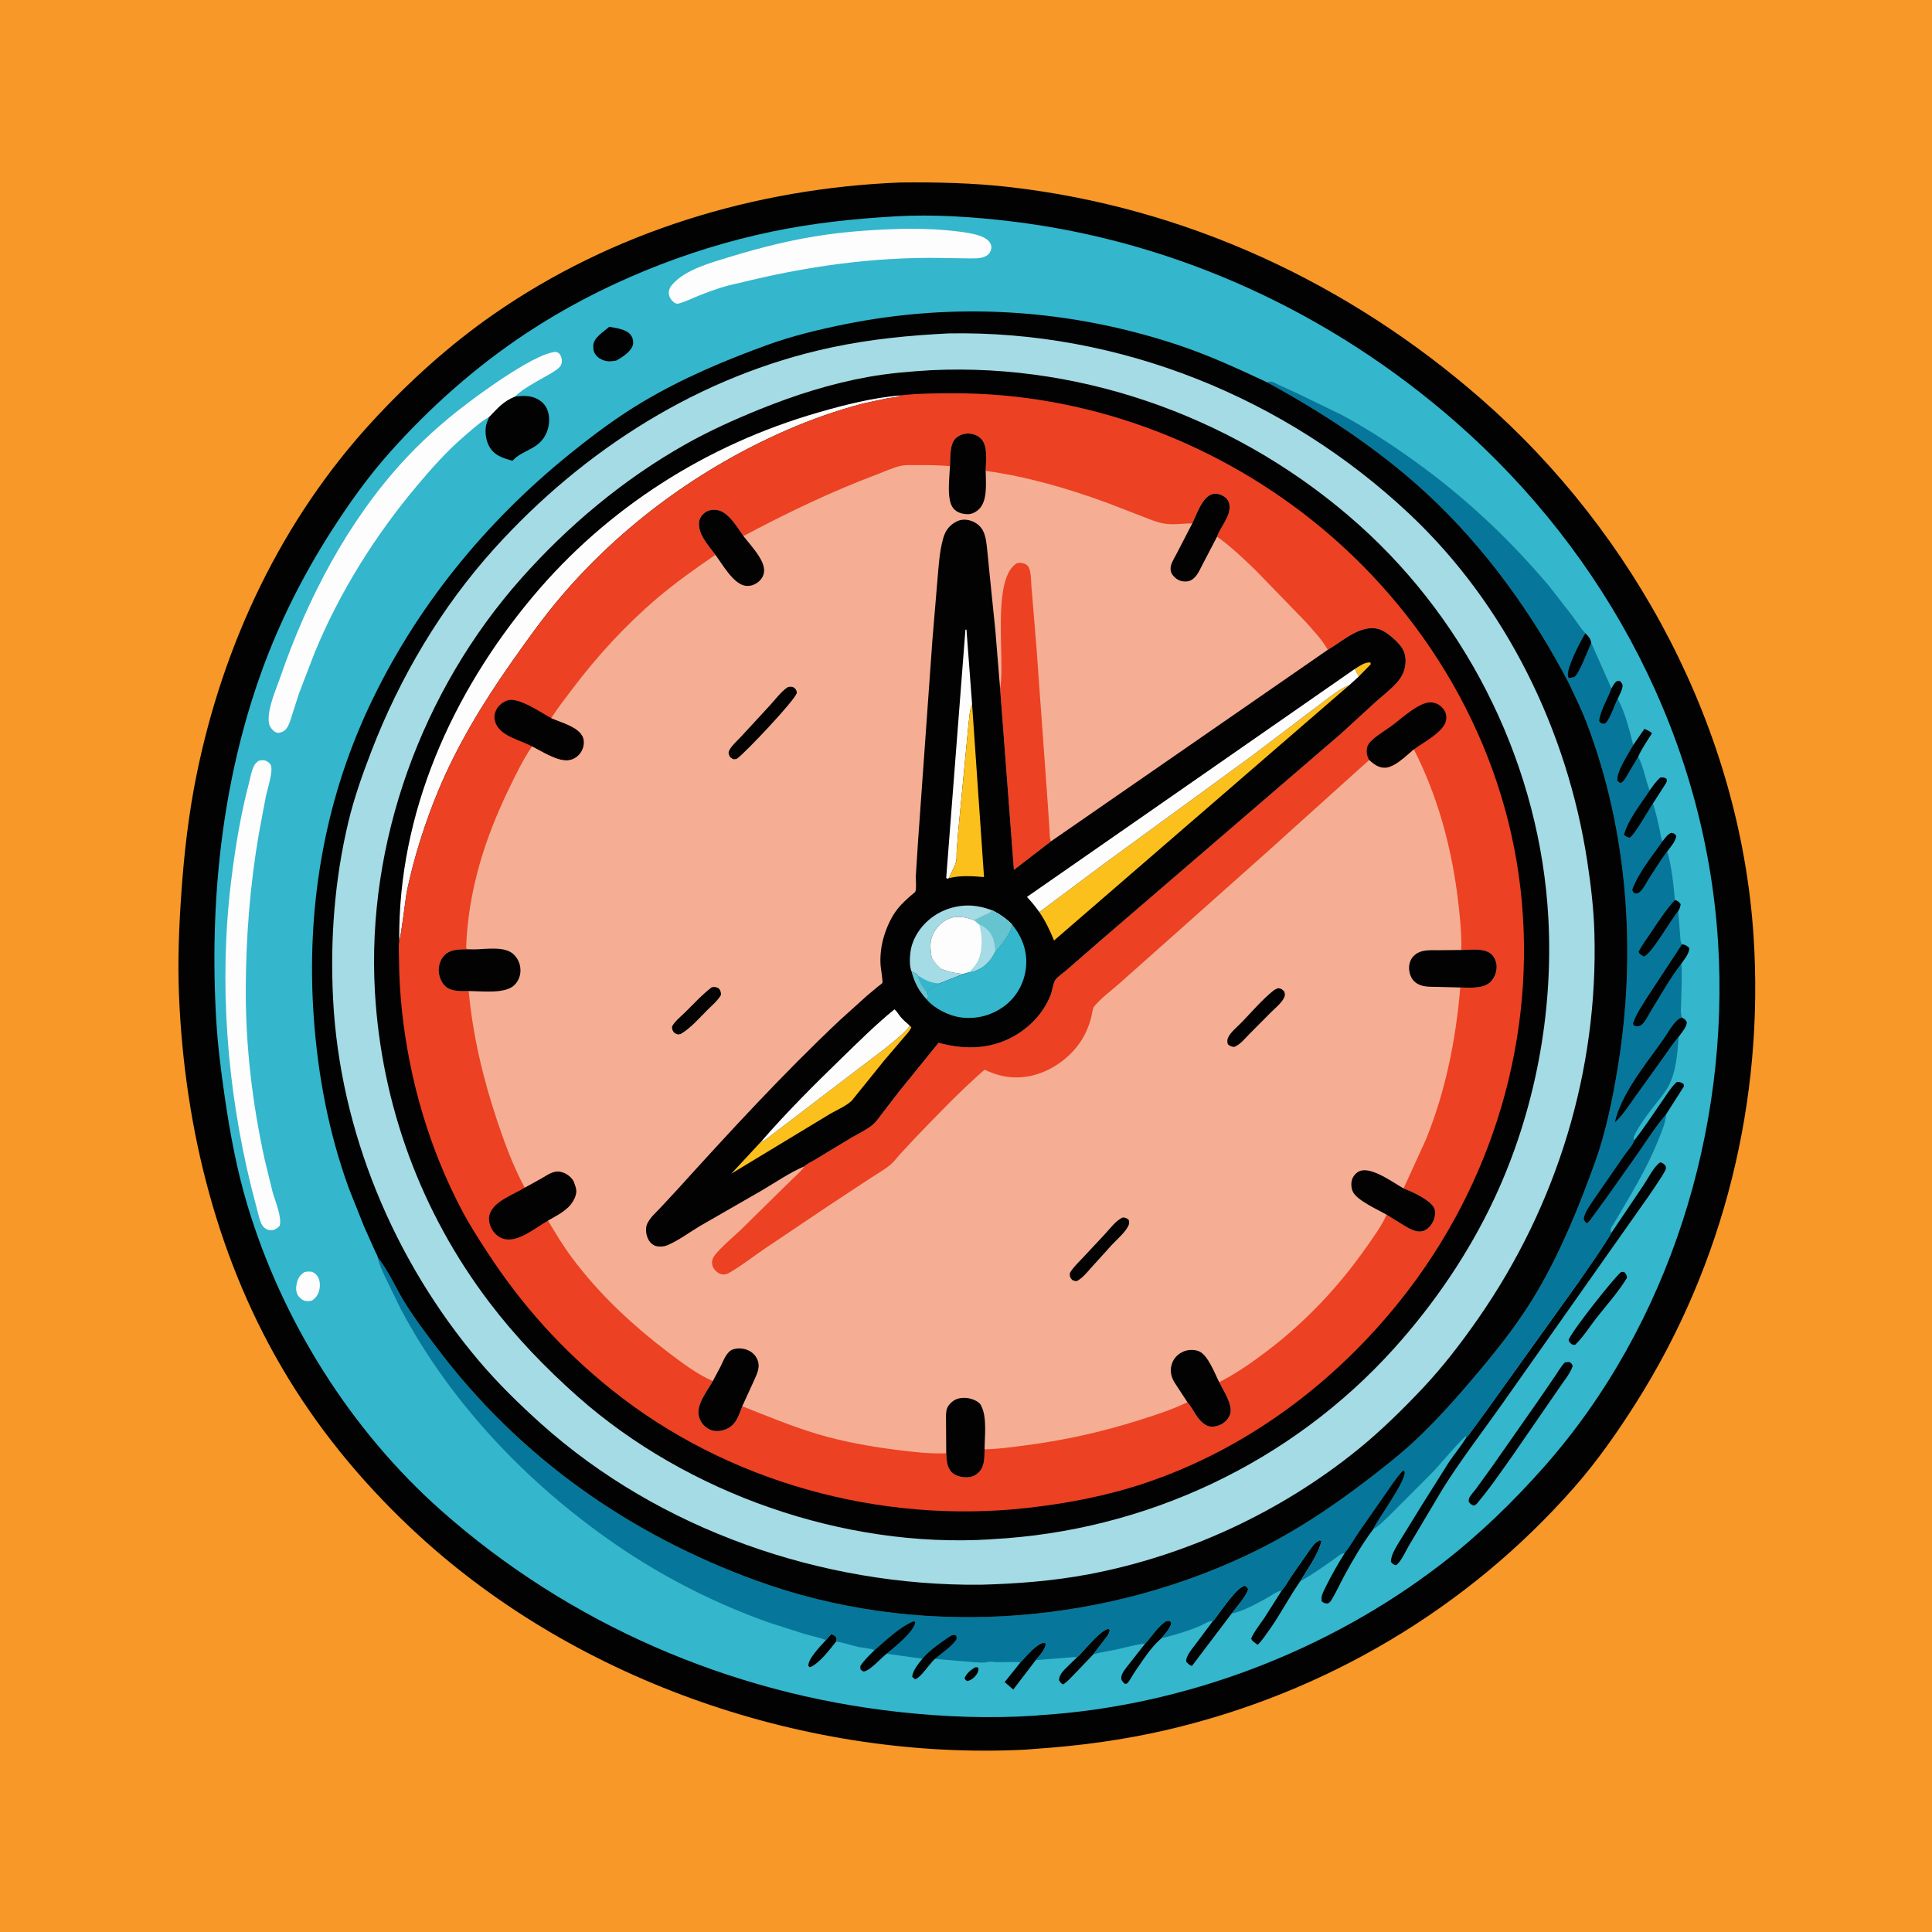
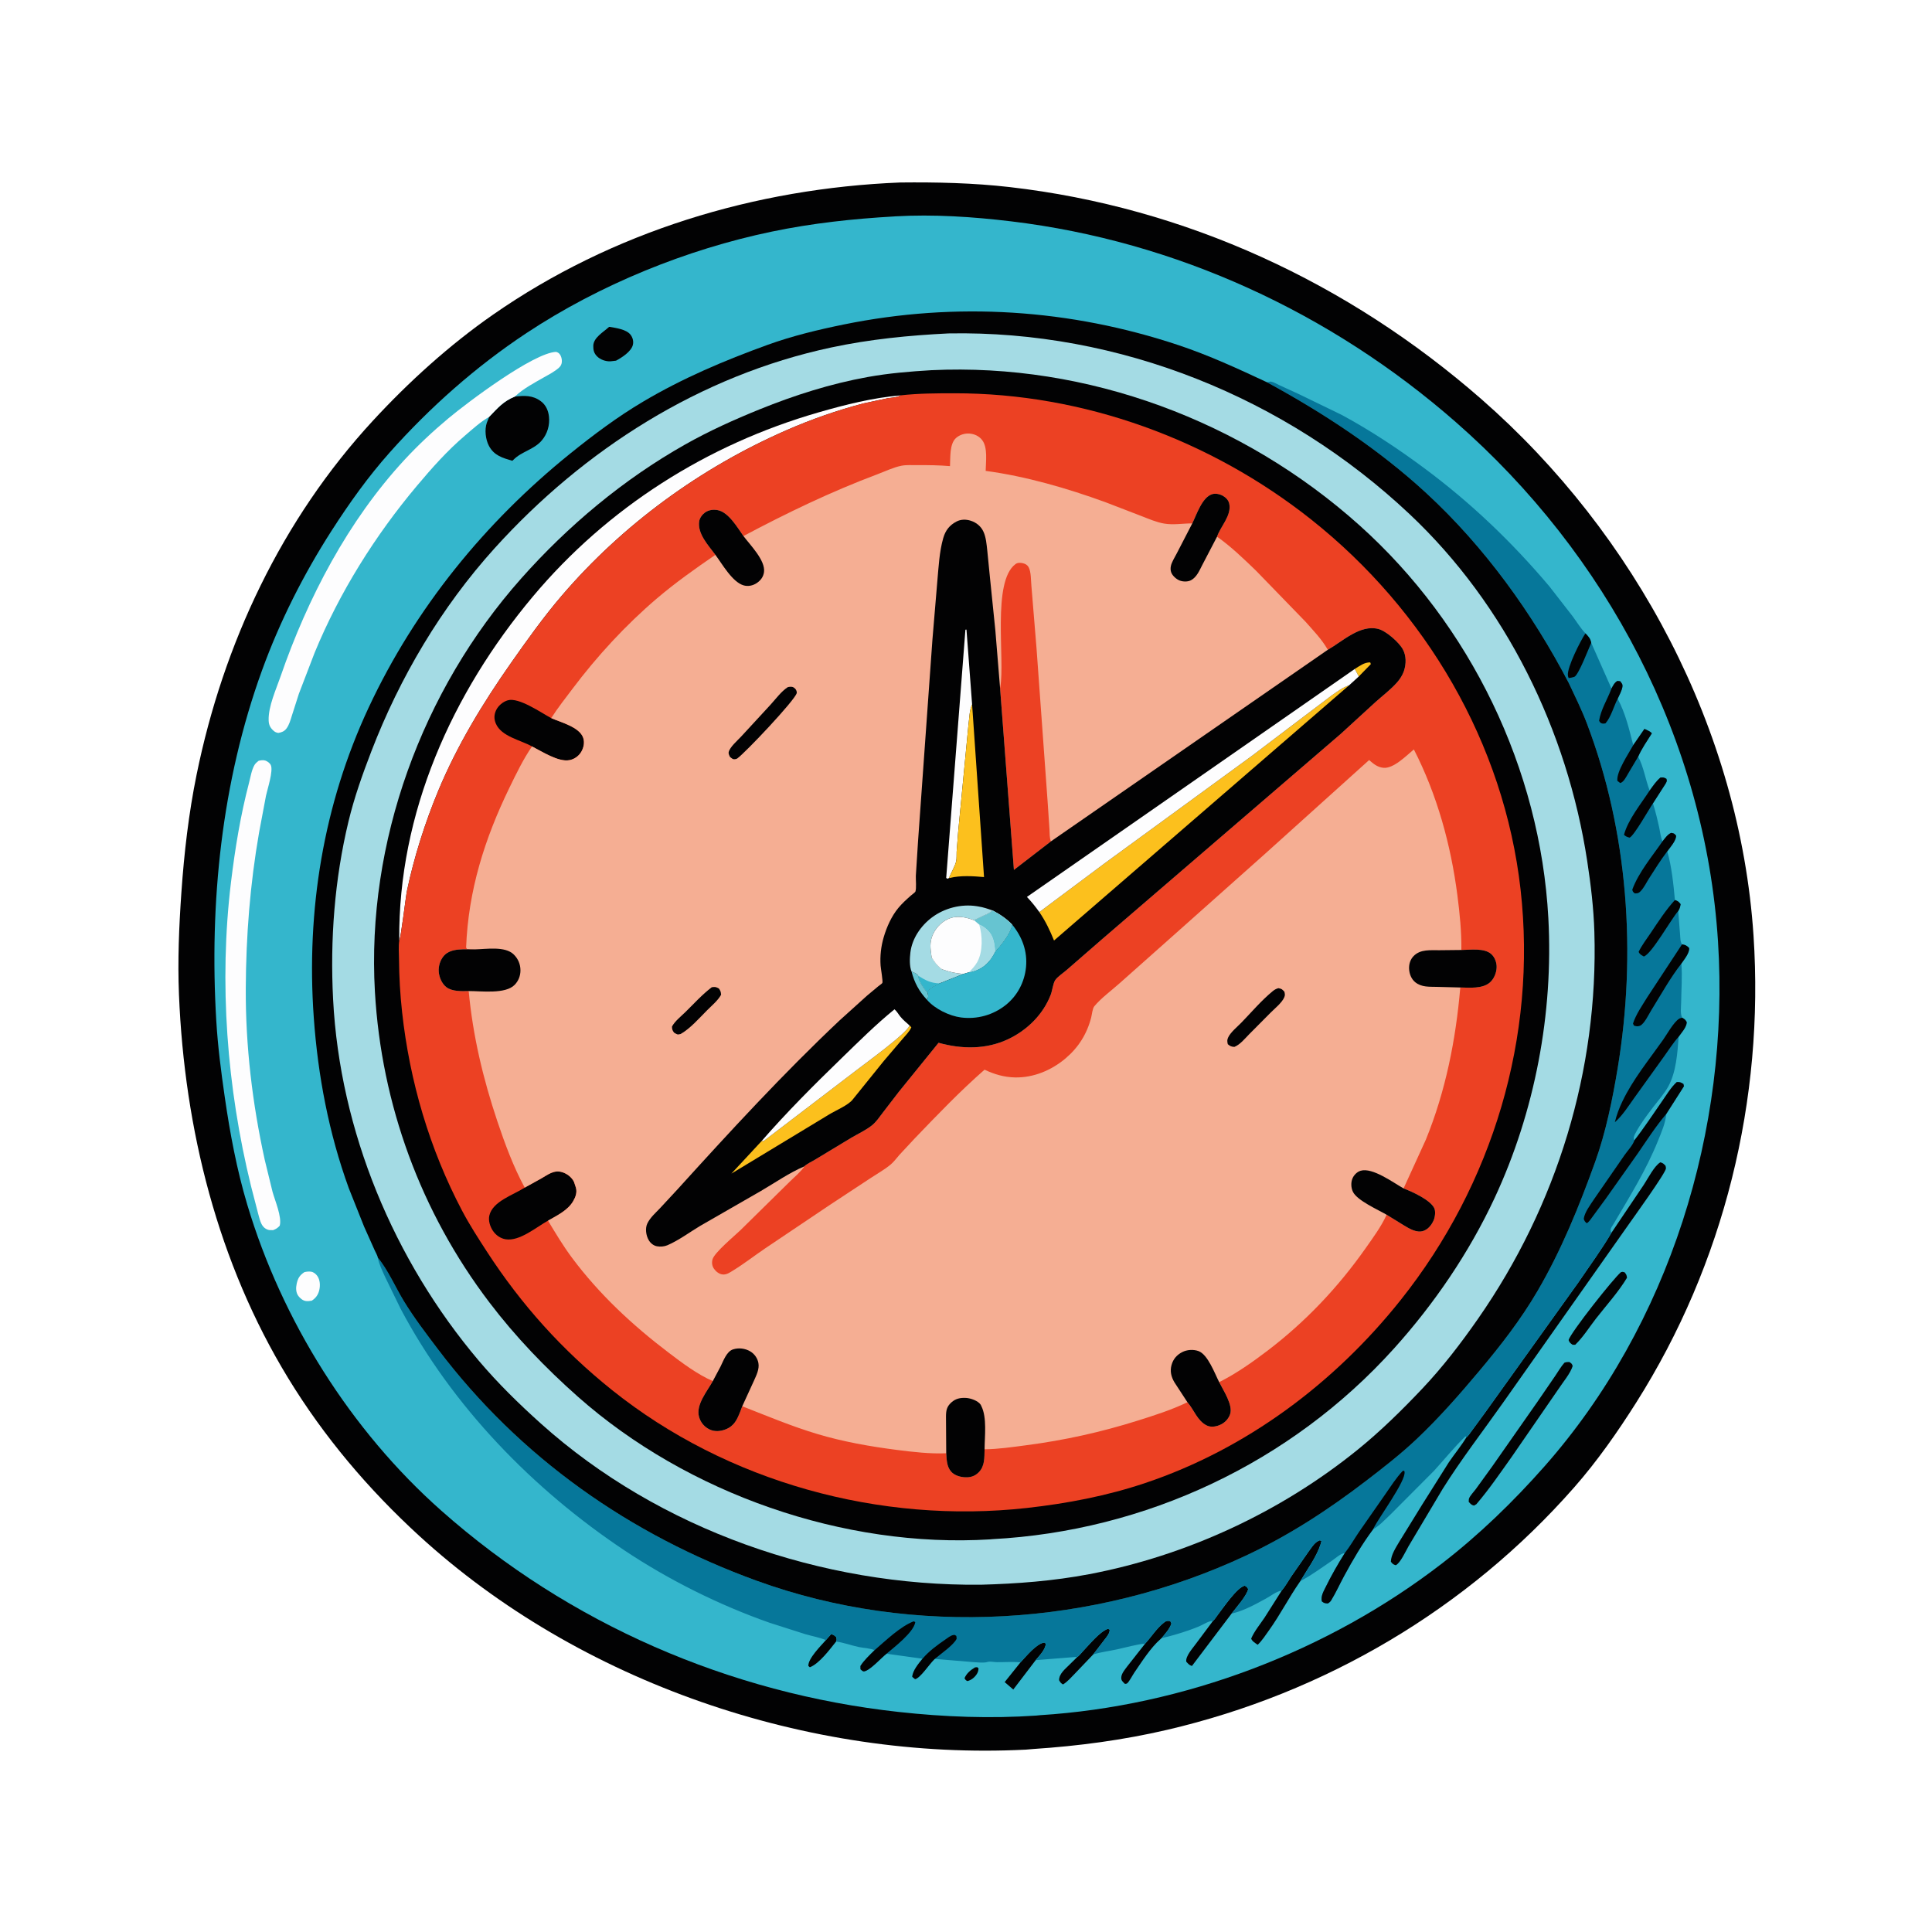
<svg xmlns="http://www.w3.org/2000/svg" version="1.1" style="display: block;" viewBox="0 0 2048 2048" width="1024" height="1024">
-   <path transform="translate(0,0)" fill="rgb(247,152,40)" d="M -0 -0 L 2048 0 L 2048 2048 L -0 2048 L -0 -0 z" />
  <path transform="translate(0,0)" fill="rgb(2,2,3)" d="M 954.255 193.445 C 992.823 193.03 1031.82 193.894 1070.17 198.296 C 1256.85 219.722 1429.24 299.755 1570.29 423.072 C 1733.81 566.027 1844.4 773.822 1858.81 991.832 C 1870.3 1165.7 1827.65 1339.52 1734.34 1486.96 C 1714.64 1518.1 1693.12 1548.88 1668.78 1576.59 C 1555.49 1705.56 1404.27 1794.73 1237.32 1833.67 C 1190.77 1844.53 1143.17 1850.87 1095.5 1854 L 1087.5 1854.68 C 857.682 1866.41 614.427 1783.86 444.184 1627.86 C 390.569 1578.73 343.56 1523.28 305.615 1461.13 C 230.891 1338.76 195.565 1196.97 189.722 1054.54 C 188.24 1018.4 189.761 982.127 192.275 946.068 C 195.201 904.094 199.992 862.431 208.402 821.164 C 236.746 682.084 298.728 550.583 395.372 445.881 C 433.342 404.745 476.397 365.746 522.365 333.731 C 649.167 245.417 800.597 199.603 954.255 193.445 z" />
  <path transform="translate(0,0)" fill="rgb(52,182,204)" d="M 948.017 229.424 L 948.593 229.358 C 989.502 226.988 1031.35 229.766 1071.99 234.658 C 1246.82 255.703 1410.89 331.582 1543.19 447.43 C 1703.32 587.639 1807.59 784.363 1821.17 998.201 C 1833.79 1196.95 1769.74 1404.35 1637.11 1554.53 C 1604.1 1591.91 1568.16 1626.73 1528.66 1657.26 C 1407.85 1750.62 1254.79 1808.66 1102.36 1818.18 L 1098.5 1818.58 C 1050.03 1821.92 1000.98 1820.05 952.721 1814.75 C 773.115 1795.05 603.075 1721.22 467.779 1601.34 C 371.658 1516.17 298.777 1399.77 262.068 1276.86 C 250.931 1239.58 243.807 1201.31 238.243 1162.86 C 234.341 1135.88 230.875 1109.05 229.254 1081.82 C 221.817 956.918 234.867 828.814 277.724 710.67 C 296.423 659.121 321.767 608.887 351.359 562.78 C 370.01 533.721 390.029 505.55 413.016 479.732 C 455.748 431.736 504.575 388.446 558.227 352.97 C 635.546 301.845 727.628 264.343 818.233 245.5 C 861.284 236.546 904.175 231.928 948.017 229.424 z" />
  <path transform="translate(0,0)" fill="rgb(2,2,3)" d="M 1033.59 1767.5 L 1035.83 1767.28 L 1037.27 1768.5 C 1037.14 1770.73 1036.84 1772.25 1035.67 1774.2 C 1033.43 1777.94 1029.73 1780.98 1025.5 1782.03 C 1023.45 1781 1023.58 1780.81 1022.41 1779 C 1024.51 1773.89 1028.93 1770.23 1033.59 1767.5 z" />
  <path transform="translate(0,0)" fill="rgb(2,2,3)" d="M 875.542 1738.5 L 880.692 1732.6 C 883.683 1732.46 884.283 1733.66 886.556 1735.5 C 886.854 1737.67 887.106 1737.97 886.29 1740.11 C 879.492 1748.55 868.649 1763.36 858.5 1767.37 L 856.901 1766 C 856.387 1758.19 870.508 1744.25 875.542 1738.5 z" />
  <path transform="translate(0,0)" fill="rgb(2,2,3)" d="M 1081.72 1762.21 C 1087.47 1756.19 1098.41 1742.38 1107 1741.13 L 1108.62 1742.37 C 1108.08 1748.98 1101.91 1754.83 1097.87 1759.82 L 1074.12 1790.97 L 1064.99 1783.1 L 1081.72 1762.21 z" />
  <path transform="translate(0,0)" fill="rgb(253,253,254)" d="M 322.692 1348.5 C 325.035 1347.97 327.6 1347.64 330 1348.08 C 332.461 1348.52 334.914 1350.51 336.331 1352.51 C 339.313 1356.7 339.595 1362.66 338.452 1367.54 C 337.282 1372.54 334.737 1376.01 330.5 1378.77 C 328.527 1379.12 326.509 1379.38 324.5 1379.17 C 321.168 1378.83 318.214 1376.36 316.272 1373.77 C 313.531 1370.12 313.558 1365.07 314.502 1360.79 C 315.799 1354.92 317.707 1351.81 322.692 1348.5 z" />
  <path transform="translate(0,0)" fill="rgb(2,2,3)" d="M 1142.13 1756.31 C 1143.31 1755.97 1147.14 1751.21 1148.15 1750.16 C 1154.95 1743.12 1165.57 1729.76 1174.5 1726.58 L 1176.32 1727.5 C 1176.23 1730.88 1174.83 1732.77 1172.88 1735.5 L 1158.95 1753.64 L 1139.66 1773.84 C 1135.64 1777.93 1131.75 1782.56 1126.85 1785.59 C 1124.44 1784.15 1124.11 1783.53 1122.67 1781.08 C 1122.62 1774.23 1129.23 1769.15 1133.81 1764.52 L 1142.13 1756.31 z" />
  <path transform="translate(0,0)" fill="rgb(2,2,3)" d="M 1213.94 1742.26 C 1220.54 1735.08 1226.24 1725.81 1234 1719.89 C 1236.51 1717.97 1237.44 1717.91 1240.5 1718.41 L 1241.77 1721 C 1239.86 1726.93 1235.2 1731.68 1231.34 1736.48 L 1230.25 1737.43 C 1219.45 1746.93 1210.54 1761.27 1202.36 1773.13 C 1200.65 1775.62 1196.77 1783.07 1194.71 1784.5 C 1194.09 1784.93 1193.24 1784.84 1192.5 1785 C 1190.04 1782.53 1188.16 1781.39 1188.66 1777.5 C 1189.16 1773.58 1192.54 1769.69 1194.81 1766.59 L 1213.94 1742.26 z" />
  <path transform="translate(0,0)" fill="rgb(2,2,3)" d="M 1718.35 1348.5 C 1720.43 1348.04 1720.33 1348.18 1722.21 1348.74 C 1724.02 1351.12 1724.32 1351.55 1724.67 1354.5 C 1715.55 1369.69 1702.65 1383.82 1691.72 1397.86 C 1684.67 1406.92 1678.07 1417.57 1669.8 1425.5 L 1666.99 1425.5 C 1664.44 1423.64 1663.89 1423.4 1662.76 1420.5 C 1665.31 1412.09 1710.7 1354.62 1718.35 1348.5 z" />
  <path transform="translate(0,0)" fill="rgb(2,2,3)" d="M 1285.84 1718.2 C 1286.82 1717.82 1289.87 1713.17 1290.79 1711.98 C 1296.42 1704.73 1311.26 1682.63 1319.5 1680.89 C 1321.57 1682.17 1322.03 1682.35 1323.11 1684.5 C 1321.59 1691.72 1309.98 1704.52 1305.46 1710.56 L 1263.5 1766.02 C 1260.43 1764.99 1259.67 1763.79 1257.5 1761.46 C 1256.56 1755.65 1264.31 1747.19 1267.68 1742.52 L 1285.84 1718.2 z" />
  <path transform="translate(0,0)" fill="rgb(2,2,3)" d="M 645.648 346.5 L 646.395 346.514 C 653.203 347.73 663.818 349.086 668.303 354.715 C 670.733 357.766 671.841 361.929 670.824 365.781 C 668.973 372.793 659.017 379.167 652.976 382.34 L 647.103 383.018 C 642.137 383.252 636.464 381.298 632.926 377.763 C 629.689 374.531 628.833 371.175 628.903 366.673 C 629.039 357.851 639.557 352.137 645.648 346.5 z" />
  <path transform="translate(0,0)" fill="rgb(2,2,3)" d="M 1358.65 1686.12 C 1362.44 1681.63 1365.56 1675.95 1368.84 1671.01 L 1386.94 1645.03 C 1389.75 1641.24 1393.22 1635.44 1397.55 1633.43 C 1399.46 1632.54 1398.67 1632.71 1400.81 1633.5 L 1400.05 1636.5 C 1395.64 1650.43 1385.83 1663.5 1378.43 1676.06 L 1377.66 1677.15 C 1366.27 1693.52 1357.2 1711.37 1345.56 1727.7 C 1341.75 1733.04 1337.93 1739.01 1333.21 1743.54 C 1330.66 1741.7 1327.48 1740.02 1326.28 1737 C 1329.64 1729.1 1335.72 1721.87 1340.5 1714.73 L 1358.65 1686.12 z" />
  <path transform="translate(0,0)" fill="rgb(2,2,3)" d="M 1658.4 1444.5 C 1660.34 1443.81 1661.48 1443.79 1663.5 1443.77 C 1665.91 1445.32 1666.13 1445.35 1667.12 1448 C 1664.62 1456.03 1656.86 1465.05 1652.22 1472.17 L 1602.58 1544.17 C 1590.52 1561.11 1578.55 1578.68 1565.04 1594.5 L 1562.5 1596 C 1559.74 1595.42 1558.68 1594 1556.9 1592 C 1557.01 1590.83 1556.87 1589.62 1557.22 1588.5 C 1558.1 1585.77 1562.45 1581.14 1564.3 1578.66 L 1581.88 1554.36 L 1629.93 1485.7 L 1648.63 1458.42 C 1651.87 1453.7 1654.57 1448.79 1658.4 1444.5 z" />
  <path transform="translate(0,0)" fill="rgb(2,2,3)" d="M 545.755 420.394 C 555.905 419.28 564.734 418.848 573.394 425.369 C 578.567 429.264 581.171 435.061 581.905 441.387 C 582.974 450.61 580.254 459.964 574.193 467.03 C 565.909 476.685 552.799 478.632 544.349 487.319 L 543.083 488.451 C 532.66 485.359 523.702 482.942 518.241 472.524 C 514.688 465.747 513.515 455.439 516.075 448.1 L 517.125 445.498 L 518.561 441.884 C 527.478 432.645 533.479 425.362 545.755 420.394 z" />
  <path transform="translate(0,0)" fill="rgb(2,2,3)" d="M 1708.14 1306.9 L 1742.39 1256.07 C 1746.93 1249.28 1753.37 1236.2 1760 1232.1 C 1762.9 1232.83 1763.42 1233.65 1765.5 1235.7 C 1765.67 1236.64 1766.03 1237.55 1766 1238.5 C 1765.84 1243.29 1730.8 1291.7 1726.24 1298.27 L 1593.06 1487.25 C 1571.8 1517.37 1548.95 1546.94 1529.38 1578.15 L 1493.11 1639.08 C 1490.33 1643.88 1484.29 1657.23 1479.5 1659.22 C 1476.62 1658.28 1476.35 1657.85 1474.39 1655.5 C 1474.46 1648.31 1479.74 1640.41 1483.28 1634.34 L 1507.45 1595.14 L 1535.87 1550.03 C 1541.91 1541.14 1549.06 1532.59 1554.58 1523.42 C 1555.75 1523.1 1558.87 1518.44 1559.64 1517.39 L 1573.56 1498.4 L 1673.29 1359.21 C 1684.96 1341.96 1697.61 1324.86 1708.14 1306.9 z" />
-   <path transform="translate(0,0)" fill="rgb(253,253,254)" d="M 958.945 242.478 C 978.786 242.396 999.075 243.08 1018.75 245.781 C 1026.35 246.824 1036.14 248.283 1042.95 251.812 C 1046.6 253.704 1049.92 256.434 1050.78 260.684 C 1051.26 263.056 1050.45 265.765 1049.19 267.782 C 1047.73 270.111 1045.64 271.372 1043.13 272.325 C 1038.26 274.169 1032.27 273.885 1027.13 273.921 L 998.459 273.466 C 925.513 272.181 853.447 282.543 782.772 300.201 C 768.938 302.859 754.716 307.856 741.655 313.039 C 733.915 316.111 726.611 319.958 718.5 321.997 C 717.029 321.846 715.956 321.609 714.737 320.715 C 711.642 318.446 709.324 315.144 708.993 311.252 C 708.643 307.13 710.465 304.022 713.132 301.062 C 727.009 285.663 753.226 278.645 772.477 272.707 C 806.678 262.159 841.405 253.482 876.891 248.601 C 904.212 244.843 931.4 243.238 958.945 242.478 z" />
  <path transform="translate(0,0)" fill="rgb(253,253,254)" d="M 274.118 806.5 C 276.277 805.886 279.177 805.516 281.322 806.253 C 283.445 806.983 286.052 808.893 287.036 810.949 C 289.929 816.99 283.434 836.598 281.976 843.432 L 274.629 882.5 C 265.074 937.415 260.798 992.058 260.535 1047.75 C 260.248 1108.91 267.533 1169.8 280.631 1229.49 L 288.865 1263.21 C 291.306 1272.28 299.132 1290.27 296.5 1299.33 C 294.145 1301.85 292.713 1302.75 289.5 1304 L 285.879 1303.94 C 283.023 1303.67 280.439 1302.09 278.689 1299.82 C 275.931 1296.26 274.794 1290.54 273.574 1286.21 L 266.034 1257.09 C 240.519 1152.82 231.952 1041.75 244.887 935.017 C 249.187 899.543 254.887 864.594 263.93 830 C 265.501 823.99 266.713 816.089 269.828 810.84 C 270.867 809.09 272.536 807.74 274.118 806.5 z" />
  <path transform="translate(0,0)" fill="rgb(253,253,254)" d="M 518.561 441.884 C 509.468 447.021 500.752 455.018 492.805 461.802 C 474.07 477.795 457.935 495.976 442.114 514.788 C 397.704 567.592 359.798 628.048 333.5 691.969 L 316.84 735.385 L 309.417 758.561 C 307.968 763.173 306.571 768.452 303.604 772.336 C 301.347 775.289 298.614 776.339 295 776.939 C 293.102 776.556 291.885 776.222 290.367 774.947 C 286.562 771.752 284.927 768.534 284.778 763.575 C 284.336 748.858 292.666 730.793 297.461 716.906 C 326.024 634.176 369.002 552.023 428.731 487.479 C 443.267 471.772 458.813 457.242 475.234 443.524 C 495.894 426.265 565.473 373.954 589.5 372.999 C 591.064 373.53 592.13 373.958 593.209 375.307 C 595.013 377.563 595.841 380.963 595.56 383.816 C 595.334 386.118 594.483 387.917 592.798 389.5 C 588.191 393.827 581.991 396.907 576.543 400.021 C 566.348 405.849 555.189 411.701 546.5 419.687 L 545.755 420.394 C 533.479 425.362 527.478 432.645 518.561 441.884 z" />
  <path transform="translate(0,0)" fill="rgb(6,119,154)" d="M 1342.99 405.186 C 1344.07 405.028 1346.55 404.327 1347.5 404.525 C 1350.37 405.119 1353.93 407.307 1356.68 408.547 L 1375.87 417.311 L 1422.16 439.758 C 1452.96 456.394 1482.24 475.801 1510.31 496.68 C 1559.53 533.298 1602.7 574.604 1642.29 621.445 L 1667.28 653.584 C 1671.55 659.411 1675.68 666.199 1680.64 671.399 C 1683.76 674.683 1685.97 676.852 1686.77 681.443 L 1708.24 729.853 C 1710.02 726.659 1711.27 723.729 1714.5 721.821 L 1717.5 722.147 C 1719.08 724.365 1720.28 725.202 1719.82 728.144 C 1719.17 732.244 1716.51 736.895 1714.81 740.711 C 1723.12 756.242 1726.96 773.021 1731.3 789.894 L 1743.19 772.653 C 1745.45 773.809 1749.76 775.343 1751.01 777.421 C 1746 785.327 1740.31 793.513 1736.54 802.084 C 1742.55 813.422 1744.12 826.157 1748.7 837.978 C 1752.23 833.184 1755.52 828.094 1760.12 824.264 C 1763.35 823.968 1763.64 824.033 1766.5 825.574 C 1767.31 828.228 1766.75 828.433 1765.54 830.84 L 1752.2 851.608 C 1754.94 860.247 1757.01 868.98 1758.95 877.825 C 1759.92 882.213 1760.38 887.829 1762.38 891.798 C 1765.01 888.61 1767.62 884.543 1771.5 882.895 C 1774.77 883.497 1774.73 883.419 1776.81 886 C 1776.48 891.633 1770.63 897.966 1767.36 902.472 C 1772.1 918.678 1773.92 937.271 1775.48 954.059 C 1778.98 955.259 1779.3 955.721 1781.54 958.448 C 1781.02 961.389 1780.61 963.141 1778.99 965.732 L 1780.99 991 C 1781.27 994.447 1781.06 998.148 1783 1001.07 C 1786.62 1001.56 1787.9 1002.31 1790.5 1004.85 C 1791.3 1009.92 1785.26 1017.16 1782.31 1021.47 C 1783.43 1035.01 1782.25 1049.13 1782.09 1062.73 C 1782.03 1067.58 1780.95 1074.39 1783.15 1078.79 C 1785.88 1080.43 1786.48 1080.77 1788.03 1083.5 C 1787.96 1088.85 1782.46 1094.67 1779.45 1098.97 C 1778.16 1116.17 1776.87 1136.39 1768.44 1151.74 C 1764.49 1158.94 1757.7 1166.7 1752.65 1173.3 C 1746 1182.01 1738.87 1191.38 1733.74 1201.06 C 1732.35 1203.68 1731.05 1206.06 1732.47 1208.87 C 1742.92 1195.59 1752.39 1180.94 1762.1 1167.07 C 1766.86 1160.27 1771.33 1152.61 1777.5 1147.01 C 1780.98 1146.97 1781.47 1147.24 1784.5 1149.02 L 1785.03 1151.5 L 1766.34 1180.82 C 1765.39 1190.79 1761.36 1199.81 1757.66 1209 C 1744.91 1240.6 1727.77 1267.97 1710.61 1297.17 C 1708.53 1300.7 1705.97 1303.12 1708.14 1306.9 C 1697.61 1324.86 1684.96 1341.96 1673.29 1359.21 L 1573.56 1498.4 L 1559.64 1517.39 C 1558.87 1518.44 1555.75 1523.1 1554.58 1523.42 L 1553.45 1522.56 C 1541.4 1534.15 1531.14 1547.09 1519.85 1559.38 L 1474.65 1604.75 C 1468.7 1610.29 1462.59 1617.14 1455.53 1621.14 C 1443.96 1636.57 1434.03 1653.57 1424.86 1670.53 C 1420.26 1679.04 1416.17 1688.13 1411.15 1696.37 C 1410.14 1698.01 1409.12 1698.79 1407.5 1699.75 C 1404.25 1699.44 1403.7 1699.52 1401.2 1697.5 C 1400.03 1691.95 1402.8 1687.41 1405.16 1682.58 C 1411.23 1670.18 1418.2 1658.01 1425.53 1646.32 C 1420.72 1646.92 1415.73 1651.85 1411.73 1654.54 C 1401.5 1661.42 1391.44 1668.96 1380.61 1674.86 L 1378.43 1676.06 C 1385.83 1663.5 1395.64 1650.43 1400.05 1636.5 L 1400.81 1633.5 C 1398.67 1632.71 1399.46 1632.54 1397.55 1633.43 C 1393.22 1635.44 1389.75 1641.24 1386.94 1645.03 L 1368.84 1671.01 C 1365.56 1675.95 1362.44 1681.63 1358.65 1686.12 C 1352.78 1687 1347.24 1691.67 1342.05 1694.5 C 1330.73 1700.65 1319.23 1707.13 1306.66 1710.24 L 1305.46 1710.56 C 1309.98 1704.52 1321.59 1691.72 1323.11 1684.5 C 1322.03 1682.35 1321.57 1682.17 1319.5 1680.89 C 1311.26 1682.63 1296.42 1704.73 1290.79 1711.98 C 1289.87 1713.17 1286.82 1717.82 1285.84 1718.2 C 1281.32 1718.33 1277.17 1721.15 1273.15 1723.04 C 1268.91 1725.05 1264.46 1726.69 1260.03 1728.23 C 1250.6 1731.49 1241.08 1734.34 1231.34 1736.48 C 1235.2 1731.68 1239.86 1726.93 1241.77 1721 L 1240.5 1718.41 C 1237.44 1717.91 1236.51 1717.97 1234 1719.89 C 1226.24 1725.81 1220.54 1735.08 1213.94 1742.26 C 1204.1 1743.25 1194.12 1746.21 1184.44 1748.32 C 1176.06 1750.14 1167.16 1751.27 1158.95 1753.64 L 1172.88 1735.5 C 1174.83 1732.77 1176.23 1730.88 1176.32 1727.5 L 1174.5 1726.58 C 1165.57 1729.76 1154.95 1743.12 1148.15 1750.16 C 1147.14 1751.21 1143.31 1755.97 1142.13 1756.31 L 1097.87 1759.82 C 1101.91 1754.83 1108.08 1748.98 1108.62 1742.37 L 1107 1741.13 C 1098.41 1742.38 1087.47 1756.19 1081.72 1762.21 C 1073.62 1761.29 1064.89 1762.08 1056.71 1761.97 C 1053.6 1761.94 1049.64 1760.88 1046.75 1761.76 C 1042.72 1762.99 1036.73 1762.15 1032.5 1761.98 L 990.94 1758.5 L 990.17 1759.22 C 985.293 1763.85 975.47 1778.94 970 1779.95 L 967.047 1777.5 C 967.472 1770.86 973.8 1763.36 977.907 1758.31 L 939.746 1753.01 C 934.213 1757.34 922.221 1770.82 915.995 1771.72 C 914.478 1771.94 913.283 1770.38 912.161 1769.5 L 912.105 1766 C 916.134 1759.68 921.804 1754.53 927.082 1749.26 C 922.301 1747.14 915.668 1747.02 910.5 1745.95 C 902.428 1744.26 894.448 1741.18 886.29 1740.11 C 887.106 1737.97 886.854 1737.67 886.556 1735.5 C 884.283 1733.66 883.683 1732.46 880.692 1732.6 L 875.542 1738.5 C 868.5 1735.75 860.778 1734.35 853.52 1732.24 L 816.048 1720.27 C 762.579 1701.54 708.939 1674.82 661.844 1643.4 C 564.934 1578.76 479.483 1490.83 424.754 1387.5 L 408.434 1354.05 C 405.313 1347.16 401.964 1340.57 400.474 1333.1 C 411.424 1346.28 419.171 1364.59 428.214 1379.38 C 439.182 1397.31 451.796 1413.75 464.462 1430.49 C 551.26 1545.21 667.563 1626.82 802.367 1675.74 C 969.018 1736.22 1160.29 1724.09 1320.16 1649.26 C 1366.27 1627.68 1407.89 1600.58 1448.2 1569.68 C 1466.64 1555.55 1484.94 1541.32 1501.83 1525.34 C 1525.71 1502.73 1547.04 1478.38 1568.14 1453.24 C 1590.68 1426.4 1612.02 1398.99 1629.75 1368.67 C 1655.09 1325.34 1673.99 1278.75 1690.96 1231.61 C 1702.27 1200.19 1709.35 1165.26 1714.81 1132.32 C 1734.9 1010.99 1726 881.848 1682 766.41 C 1676.53 752.068 1669.62 738.224 1663.12 724.329 C 1624.45 650.088 1573.66 579.658 1511.95 522.739 C 1461.52 476.21 1403.1 437.879 1342.99 405.186 z" />
  <path transform="translate(0,0)" fill="rgb(2,2,3)" d="M 1708.24 729.853 C 1710.02 726.659 1711.27 723.729 1714.5 721.821 L 1717.5 722.147 C 1719.08 724.365 1720.28 725.202 1719.82 728.144 C 1719.17 732.244 1716.51 736.895 1714.81 740.711 C 1710.66 748.646 1707.71 760.222 1701.88 766.767 C 1701.06 766.909 1699.82 767.178 1699 767.049 C 1696.68 766.683 1696.06 765.857 1695.11 764 C 1696.94 752.254 1703.75 741.701 1707.92 730.699 L 1708.24 729.853 z" />
  <path transform="translate(0,0)" fill="rgb(2,2,3)" d="M 1680.64 671.399 C 1683.76 674.683 1685.97 676.852 1686.77 681.443 C 1684.22 686.883 1673.24 715.991 1668.76 717.519 C 1666.79 718.191 1664.94 718.462 1662.89 718.778 C 1662.37 717.619 1662.19 717.412 1662.03 715.986 C 1661.06 707.425 1675.42 679.157 1680.64 671.399 z" />
  <path transform="translate(0,0)" fill="rgb(2,2,3)" d="M 977.907 1758.31 C 984.552 1750.41 993.563 1743.8 1002.07 1737.97 C 1004.48 1736.32 1007.67 1733.65 1010.62 1733.2 C 1012.43 1732.92 1012.34 1733.26 1013.75 1734.18 L 1014.11 1737 C 1011.65 1743.26 996.464 1753.76 990.94 1758.5 L 990.17 1759.22 C 985.293 1763.85 975.47 1778.94 970 1779.95 L 967.047 1777.5 C 967.472 1770.86 973.8 1763.36 977.907 1758.31 z" />
  <path transform="translate(0,0)" fill="rgb(2,2,3)" d="M 1731.3 789.894 L 1743.19 772.653 C 1745.45 773.809 1749.76 775.343 1751.01 777.421 C 1746 785.327 1740.31 793.513 1736.54 802.084 L 1726.2 819.498 C 1724.15 822.892 1721.33 829.101 1717.5 830.053 L 1714.5 827.741 C 1713.27 818.039 1726.4 798.923 1731.3 789.894 z" />
  <path transform="translate(0,0)" fill="rgb(2,2,3)" d="M 1775.48 954.059 C 1778.98 955.259 1779.3 955.721 1781.54 958.448 C 1781.02 961.389 1780.61 963.141 1778.99 965.732 C 1771.57 974.039 1750.78 1011.4 1742.5 1013.91 C 1739.92 1012.31 1738.27 1011.82 1737.02 1009 C 1740.33 1002.08 1745.58 995.315 1749.86 988.919 C 1757.83 977.012 1765.82 964.663 1775.48 954.059 z" />
  <path transform="translate(0,0)" fill="rgb(2,2,3)" d="M 927.082 1749.26 C 938.919 1739.09 954.069 1724.33 968.5 1718.67 L 970.217 1719.5 C 968.742 1730.09 948.236 1745.83 939.746 1753.01 C 934.213 1757.34 922.221 1770.82 915.995 1771.72 C 914.478 1771.94 913.283 1770.38 912.161 1769.5 L 912.105 1766 C 916.134 1759.68 921.804 1754.53 927.082 1749.26 z" />
  <path transform="translate(0,0)" fill="rgb(2,2,3)" d="M 1748.7 837.978 C 1752.23 833.184 1755.52 828.094 1760.12 824.264 C 1763.35 823.968 1763.64 824.033 1766.5 825.574 C 1767.31 828.228 1766.75 828.433 1765.54 830.84 L 1752.2 851.608 C 1747.78 858.069 1732.4 885.585 1727.5 887.934 C 1724.82 887.294 1723.54 886.776 1721.5 884.917 C 1725.9 868.619 1739.56 852.116 1748.7 837.978 z" />
  <path transform="translate(0,0)" fill="rgb(2,2,3)" d="M 1762.38 891.798 C 1765.01 888.61 1767.62 884.543 1771.5 882.895 C 1774.77 883.497 1774.73 883.419 1776.81 886 C 1776.48 891.633 1770.63 897.966 1767.36 902.472 C 1760.44 911.518 1754.31 921.342 1748.18 930.939 C 1745.37 935.329 1742.76 940.941 1739.14 944.674 C 1736.83 947.047 1736.13 946.915 1733 947.079 C 1731.06 945.442 1730.79 945.449 1730.3 943 C 1737.1 924.626 1751.27 907.851 1762.38 891.798 z" />
  <path transform="translate(0,0)" fill="rgb(2,2,3)" d="M 1783 1001.07 C 1786.62 1001.56 1787.9 1002.31 1790.5 1004.85 C 1791.3 1009.92 1785.26 1017.16 1782.31 1021.47 C 1770.38 1036.74 1760.65 1054.47 1750.4 1070.94 C 1747.75 1075.19 1742.94 1085.61 1738.33 1087.38 C 1735.92 1088.31 1734.33 1087.94 1732 1087.1 L 1731.05 1085 C 1734.24 1075.11 1740.88 1065.77 1746.28 1056.95 L 1783 1001.07 z" />
  <path transform="translate(0,0)" fill="rgb(2,2,3)" d="M 1783.15 1078.79 C 1785.88 1080.43 1786.48 1080.77 1788.03 1083.5 C 1787.96 1088.85 1782.46 1094.67 1779.45 1098.97 C 1773.68 1105.37 1768.8 1113.19 1763.74 1120.18 L 1732.3 1163.94 C 1726.04 1172.67 1719.94 1182.51 1711.81 1189.6 C 1713.68 1181.82 1716.41 1174.63 1719.87 1167.41 C 1731.01 1144.14 1748.12 1123.22 1762.96 1102.21 C 1767.03 1096.45 1774.1 1083.53 1779.95 1079.91 C 1780.91 1079.32 1782.08 1079.17 1783.15 1078.79 z" />
  <path transform="translate(0,0)" fill="rgb(2,2,3)" d="M 1425.53 1646.32 C 1431.11 1639.27 1435.66 1631.2 1440.74 1623.76 L 1468.7 1583.63 C 1474.49 1575.36 1480.06 1566.46 1487.03 1559.14 L 1488.5 1559.12 L 1488.83 1560.03 C 1490.89 1569.3 1461.59 1608.55 1455.98 1620.19 L 1455.53 1621.14 C 1443.96 1636.57 1434.03 1653.57 1424.86 1670.53 C 1420.26 1679.04 1416.17 1688.13 1411.15 1696.37 C 1410.14 1698.01 1409.12 1698.79 1407.5 1699.75 C 1404.25 1699.44 1403.7 1699.52 1401.2 1697.5 C 1400.03 1691.95 1402.8 1687.41 1405.16 1682.58 C 1411.23 1670.18 1418.2 1658.01 1425.53 1646.32 z" />
  <path transform="translate(0,0)" fill="rgb(2,2,3)" d="M 1732.47 1208.87 C 1742.92 1195.59 1752.39 1180.94 1762.1 1167.07 C 1766.86 1160.27 1771.33 1152.61 1777.5 1147.01 C 1780.98 1146.97 1781.47 1147.24 1784.5 1149.02 L 1785.03 1151.5 L 1766.34 1180.82 C 1755.18 1193.91 1745.75 1208.66 1736.01 1222.82 L 1702.02 1270.87 L 1688.27 1289.63 C 1686.51 1291.95 1684.57 1295.3 1682 1296.68 C 1680.2 1295.1 1679.51 1294.32 1678.86 1292 C 1679.62 1285.27 1685.99 1276.98 1689.65 1271.36 L 1722.22 1224.24 C 1725.19 1220.04 1731.21 1213.48 1732.47 1208.87 z" />
  <path transform="translate(0,0)" fill="rgb(2,2,3)" d="M 400.474 1333.1 C 400.361 1331.3 398.044 1327.3 397.269 1325.55 L 385.954 1300.25 L 369.73 1259.53 C 348.536 1201.16 337.003 1140.29 332.6 1078.44 C 324.553 965.395 342.665 853.01 390.815 750 C 440.065 644.635 514.158 553.589 604.537 480.739 C 629.14 460.907 654.419 441.94 681.641 425.799 C 723.678 400.873 767.885 382.146 813.757 365.532 C 839.883 356.07 867.546 349.441 894.753 343.902 C 1013.5 319.727 1134.56 327.576 1249.5 365.955 C 1281.53 376.651 1312.43 390.894 1342.99 405.186 C 1403.1 437.879 1461.52 476.21 1511.95 522.739 C 1573.66 579.658 1624.45 650.088 1663.12 724.329 C 1669.62 738.224 1676.53 752.068 1682 766.41 C 1726 881.848 1734.9 1010.99 1714.81 1132.32 C 1709.35 1165.26 1702.27 1200.19 1690.96 1231.61 C 1673.99 1278.75 1655.09 1325.34 1629.75 1368.67 C 1612.02 1398.99 1590.68 1426.4 1568.14 1453.24 C 1547.04 1478.38 1525.71 1502.73 1501.83 1525.34 C 1484.94 1541.32 1466.64 1555.55 1448.2 1569.68 C 1407.89 1600.58 1366.27 1627.68 1320.16 1649.26 C 1160.29 1724.09 969.018 1736.22 802.367 1675.74 C 667.563 1626.82 551.26 1545.21 464.462 1430.49 C 451.796 1413.75 439.182 1397.31 428.214 1379.38 C 419.171 1364.59 411.424 1346.28 400.474 1333.1 z" />
  <path transform="translate(0,0)" fill="rgb(164,219,228)" d="M 1005.53 353.433 C 1186.39 350.042 1362.79 421.293 1494.19 544.969 C 1596.5 641.269 1661.42 774.597 1682.51 912.702 C 1686.33 937.762 1689.34 962.657 1690.1 988.005 C 1694.48 1134.51 1650.43 1277.91 1566.78 1397.93 C 1548.61 1424.01 1529.38 1449.08 1507.51 1472.21 C 1486.17 1494.77 1463.42 1517.12 1439.27 1536.68 C 1357.56 1602.87 1257.72 1649.15 1154.5 1668.72 C 1116.4 1675.94 1078.36 1678.82 1039.68 1679.88 C 871.652 1681.49 699.063 1621.9 573.367 1509.06 C 550.072 1488.14 527.763 1466.32 507.521 1442.4 C 417.399 1335.89 360.285 1199 353.095 1059.26 C 349.846 996.133 354.624 932.239 369.431 870.688 C 375.508 845.422 384.272 820.804 393.591 796.581 C 423.833 717.977 467.793 643.657 524.436 581.028 C 619.111 476.346 742.086 398.053 881.044 368.358 C 922.148 359.574 963.623 355.498 1005.53 353.433 z" />
  <path transform="translate(0,0)" fill="rgb(2,2,3)" d="M 987.251 392.421 C 1152.98 384.532 1317.69 446.285 1440.96 556.727 C 1558.82 662.316 1632.74 815.116 1641.31 973.193 C 1646.78 1074.08 1627.1 1178.29 1584.31 1270.02 C 1557.27 1327.96 1520.41 1382.05 1477.66 1429.5 C 1368.5 1550.65 1214.3 1623 1051.79 1631.58 L 1049.5 1631.8 C 894.615 1641.3 728.614 1583.29 612.608 1480.57 C 578.284 1450.17 546.394 1417 518.644 1380.45 C 446.106 1284.92 404.306 1171.02 397.423 1051.3 C 388.314 892.867 447.314 731.72 552.346 613.365 C 602.075 557.328 660.742 508.196 726.117 471.269 C 751.554 456.9 778.192 444.866 805.252 433.909 C 842.158 418.966 880.629 406.71 919.883 399.638 C 942.178 395.621 964.66 393.761 987.251 392.421 z" />
  <path transform="translate(0,0)" fill="rgb(253,253,254)" d="M 954.872 419.081 L 953.217 419.847 C 949.565 421.469 944.772 421.495 940.802 422.183 L 915.274 427.619 C 887.25 435.017 860.214 444.433 833.66 456.048 C 742.684 495.843 660.161 555.935 595.534 631.395 C 576.295 653.86 558.942 678.215 541.952 702.402 C 512.001 745.042 484.601 790.096 464.569 838.278 C 450.626 871.813 438.974 908.435 431.476 943.969 C 430.037 950.785 424.948 994.78 423.224 996.952 C 421.975 861.882 479.209 734.564 564.809 632.41 C 643.955 537.958 749.583 471.134 867.685 437.145 C 896.565 428.834 924.872 421.68 954.872 419.081 z" />
  <path transform="translate(0,0)" fill="rgb(236,65,35)" d="M 954.872 419.081 C 973.768 416.939 992.802 416.906 1011.79 416.891 C 1148.51 416.787 1283.07 465.925 1389.96 550.738 C 1511.48 647.17 1594.35 788.035 1611.87 942.852 C 1629.53 1098.95 1582.36 1255.5 1484.8 1378.04 C 1414.68 1466.12 1321.25 1536.06 1214 1572.06 C 1173.33 1585.72 1131.11 1593.77 1088.55 1598.51 C 933.337 1615.78 770.805 1571.32 648.536 1473.33 C 596.143 1431.34 552.699 1383.14 516.184 1326.85 C 506.997 1312.69 497.746 1298.41 489.866 1283.47 C 455.359 1218.04 434.276 1146.25 426.231 1072.8 C 424.196 1054.22 423.079 1035.46 422.971 1016.77 C 422.934 1010.41 422.286 1003.23 423.224 996.952 C 424.948 994.78 430.037 950.785 431.476 943.969 C 438.974 908.435 450.626 871.813 464.569 838.278 C 484.601 790.096 512.001 745.042 541.952 702.402 C 558.942 678.215 576.295 653.86 595.534 631.395 C 660.161 555.935 742.684 495.843 833.66 456.048 C 860.214 444.433 887.25 435.017 915.274 427.619 L 940.802 422.183 C 944.772 421.495 949.565 421.469 953.217 419.847 L 954.872 419.081 z" />
-   <path transform="translate(0,0)" fill="rgb(2,2,3)" d="M 1451.33 805.68 C 1449.31 802.081 1448.7 799.152 1448.83 795 C 1448.97 790.381 1451.88 786.809 1455.19 783.894 C 1461.32 778.485 1468.89 774.047 1475.51 769.209 C 1485.37 762.009 1504.95 743.403 1517.35 744.598 C 1522.98 745.141 1526.75 747.411 1530.25 751.859 C 1532.81 755.123 1533.49 759.135 1532.94 763.199 C 1531.28 775.484 1508.23 787.209 1498.76 794.432 C 1490.85 800.934 1477.21 815.08 1466.3 813.894 C 1460.13 813.225 1455.77 809.645 1451.33 805.68 z" />
  <path transform="translate(0,0)" fill="rgb(2,2,3)" d="M 563.965 791.239 C 552.04 784.522 531.358 780.81 525.565 766.902 C 523.581 762.141 523.68 757.714 525.809 753.05 C 528.036 748.17 533.072 743.886 538.207 742.372 C 549.967 738.904 573.539 755.488 584.336 761.246 C 594.407 765.706 614.382 770.667 618.234 782.171 C 619.851 787.002 618.773 792.4 616.284 796.737 C 613.584 801.444 608.842 804.841 603.5 805.807 C 591.807 807.921 574.467 796.581 563.965 791.239 z" />
  <path transform="translate(0,0)" fill="rgb(2,2,3)" d="M 556.228 1258.92 L 573.746 1249.23 C 580.922 1245.12 587.084 1239.95 595.775 1242.49 C 600.928 1244 606.245 1247.98 608.488 1252.94 L 610.007 1257.5 L 610.467 1258.94 C 611.958 1264.03 610.119 1268.92 607.53 1273.37 C 601.862 1283.1 590.376 1288.52 580.917 1293.96 C 568.532 1300.79 550.827 1316.07 535.996 1313.68 C 530.384 1312.78 525.545 1309.27 522.429 1304.58 C 519.501 1300.17 517.522 1294 518.681 1288.72 C 522.041 1273.4 544.167 1266.8 556.228 1258.92 z" />
  <path transform="translate(0,0)" fill="rgb(245,174,147)" d="M 1007.04 494.101 C 1007.53 485.375 1006.35 470.485 1013.5 464.221 C 1017.34 460.861 1022.66 459.203 1027.73 459.596 C 1032.92 459.998 1037.92 462.292 1041.12 466.487 C 1047.27 474.545 1044.99 489.304 1044.86 499.149 C 1087.72 504.934 1131.18 517.567 1171.79 532.338 L 1210.18 547.128 C 1217.92 550.11 1225.94 553.645 1234.14 555.023 C 1244.01 556.684 1253.93 554.781 1263.87 554.825 C 1268.43 545.591 1274.18 527.443 1284.65 523.94 C 1288.41 522.679 1293.03 523.711 1296.41 525.624 C 1299.59 527.428 1302.34 530.36 1303.08 534 C 1305.64 546.635 1293.85 557.84 1290.12 568.915 C 1304.89 579.284 1318.31 592.328 1331.3 604.815 L 1383.88 659.024 C 1392.05 668.289 1400.87 677.327 1407.1 688.066 L 1407.54 688.785 C 1423.36 679.767 1441.75 661.767 1461.12 666.73 C 1469.33 668.834 1483 680.866 1487.02 688.228 C 1490.76 695.071 1490.71 703.556 1488.36 710.86 L 1487.78 712.5 C 1486.2 716.489 1483.76 720.179 1480.94 723.389 C 1474.38 730.833 1465.74 737.367 1458.33 743.987 L 1421.28 777.927 L 1168.19 995.64 L 1130.72 1028.22 C 1127.41 1031.11 1120.95 1035.45 1118.56 1038.98 C 1116.35 1042.25 1115.45 1050.17 1113.87 1054.32 C 1105.87 1075.29 1088.85 1092.04 1068.71 1101.55 C 1045.25 1112.63 1019.55 1112.23 994.907 1105.4 L 952.738 1157.44 L 935.859 1179.4 C 932.409 1183.93 928.857 1189.25 924.415 1192.83 C 918.139 1197.9 909.635 1201.84 902.633 1205.95 L 863.565 1229.53 C 861.457 1230.81 853.623 1234.71 852.774 1236.33 C 848.962 1242.15 842.127 1247.67 837.15 1252.64 L 784.8 1304.15 C 778.256 1310.42 757.247 1327.8 755.29 1335.02 C 754.349 1338.49 754.798 1342 756.867 1344.95 C 758.896 1347.84 762.316 1350.63 765.933 1350.98 C 770.211 1351.4 773.473 1349.02 777 1346.85 C 788.704 1339.67 799.773 1331.03 811.151 1323.3 L 879.651 1277.28 L 923.11 1248.66 C 930.062 1244.07 937.974 1239.67 944.302 1234.31 C 947.668 1231.46 950.492 1227.51 953.415 1224.21 L 969.662 1206.76 C 993.561 1181.86 1017.69 1156.66 1043.66 1133.92 C 1054.12 1138.83 1064.35 1141.88 1076 1142.12 C 1095.68 1142.51 1114.64 1134.52 1129.54 1121.92 C 1143.24 1110.34 1152.22 1095.97 1156.69 1078.65 C 1157.51 1075.46 1158.03 1069.1 1160.03 1066.67 C 1167.19 1058.02 1178.21 1049.98 1186.69 1042.42 L 1245.71 989.944 L 1340.53 905.493 L 1451.33 805.68 C 1455.77 809.645 1460.13 813.225 1466.3 813.894 C 1477.21 815.08 1490.85 800.934 1498.76 794.432 C 1523.37 842.457 1538 895.639 1544.89 949.012 C 1547.4 968.415 1549.31 987.417 1549.11 1007.02 C 1558.68 1006.93 1573.42 1004.6 1580.97 1011.5 C 1584.57 1014.79 1586.56 1020.28 1586.51 1025.09 C 1586.45 1030.98 1583.76 1037.68 1579.27 1041.54 C 1571.37 1048.31 1557.7 1046.95 1547.96 1046.77 C 1543.24 1102.07 1532.48 1156.47 1511.49 1208.03 L 1487.85 1259.77 C 1497.03 1263.29 1515.78 1271.75 1520.27 1280.45 C 1522.05 1283.89 1521.21 1290.14 1519.74 1293.53 C 1517.69 1298.3 1514.13 1302.86 1509.13 1304.71 C 1501.77 1307.43 1493.67 1302.23 1487.6 1298.59 L 1469.89 1287.68 C 1464.19 1300.18 1455.53 1311.92 1447.63 1323.15 C 1418.33 1364.8 1383.77 1401.3 1343.2 1432.11 C 1327.08 1444.35 1310.48 1455.99 1292.38 1465.14 C 1296.81 1473.99 1307.44 1489.68 1303.88 1499.35 C 1301.95 1504.61 1297.93 1508.56 1292.77 1510.67 C 1288.55 1512.39 1283.41 1513.16 1279.16 1511.05 C 1269.11 1506.04 1265.67 1494.31 1258.73 1486.43 C 1242.2 1494.44 1224.02 1500.25 1206.52 1505.76 C 1167.05 1518.18 1128.52 1526.71 1087.5 1532.07 C 1073.11 1533.95 1058.21 1536.18 1043.69 1536.3 C 1043.45 1544.93 1044.1 1554.04 1037.51 1560.7 C 1033.39 1564.87 1028.69 1566.28 1022.95 1565.99 C 1017.82 1565.74 1011.8 1564.02 1008.28 1560.04 C 1003.49 1554.61 1003.53 1547.34 1003.04 1540.52 C 986.225 1541.3 967.626 1539.13 951 1537.01 C 922.437 1533.36 893.618 1528.29 866 1519.99 C 838.926 1511.85 813.096 1500.97 786.817 1490.69 L 784.718 1496.25 C 781.378 1504.71 778.392 1511.52 769.334 1515.13 C 763.898 1517.3 757.615 1517.88 752.228 1515.3 C 746.646 1512.63 742.751 1507.97 741.037 1502.04 C 737.324 1489.19 749.759 1474.67 755.637 1463.98 C 739.63 1457.25 722.651 1444.4 708.892 1433.96 C 670.375 1404.71 635.188 1372.01 606.214 1333.12 C 596.923 1320.65 588.931 1307.27 580.917 1293.96 C 590.376 1288.52 601.862 1283.1 607.53 1273.37 C 610.119 1268.92 611.958 1264.03 610.467 1258.94 L 610.007 1257.5 L 608.488 1252.94 C 606.245 1247.98 600.928 1244 595.775 1242.49 C 587.084 1239.95 580.922 1245.12 573.746 1249.23 L 556.228 1258.92 C 544.326 1237.15 535.062 1212.05 527.194 1188.56 C 512.083 1143.42 501.228 1097.97 496.836 1050.55 C 489.498 1050.77 479.378 1051.12 473.286 1046.53 C 468.456 1042.88 465.576 1036.05 465.08 1030.14 C 464.575 1024.13 466.715 1017.34 470.803 1012.88 C 478.479 1004.52 492.941 1006.6 503.338 1006.38 L 495 1005.95 L 494.094 1004.5 C 496.393 943.968 513.711 889.15 540.026 835 C 547.153 820.335 554.717 804.654 563.965 791.239 C 574.467 796.581 591.807 807.921 603.5 805.807 C 608.842 804.841 613.584 801.444 616.284 796.737 C 618.773 792.4 619.851 787.002 618.234 782.171 C 614.382 770.667 594.407 765.706 584.336 761.246 L 584.616 760.812 C 591.324 750.252 599.229 740.319 606.746 730.321 C 632.84 695.617 663.188 662.625 696.235 634.457 C 715.891 617.702 737.065 602.731 758.354 588.148 C 750.968 578.188 739.094 565.77 741.2 552.5 C 741.775 548.876 744.504 545.29 747.448 543.203 C 751.33 540.451 756.359 539.886 760.931 540.795 C 772.387 543.073 781.695 559.194 788.084 568.239 C 833.824 543.882 881.275 521.032 929.861 502.827 C 937.972 499.788 947 495.396 955.471 493.718 C 960.839 492.654 967.034 493.119 972.519 493.074 C 984.072 492.98 995.519 493.132 1007.04 494.101 z" />
  <path transform="translate(0,0)" fill="rgb(2,2,3)" d="M 754.519 1046.5 C 758.375 1046.02 758.647 1046.08 762.093 1047.88 C 763.879 1050.63 764.138 1051.24 764.376 1054.5 C 760.951 1060.66 754.727 1065.77 749.759 1070.73 C 741.363 1079.11 731.875 1090.18 721.5 1096.08 C 717.789 1097.05 717.706 1096.42 714.5 1094.6 C 712.804 1092.19 712.345 1091.14 712.358 1088.18 C 715.358 1082.5 721.834 1077.46 726.427 1072.95 C 735.467 1064.07 744.421 1054.16 754.519 1046.5 z" />
-   <path transform="translate(0,0)" fill="rgb(2,2,3)" d="M 1190.34 1290.5 C 1193.51 1290.99 1194.04 1291.1 1196.5 1293.11 C 1196.99 1294.89 1197.14 1295.96 1196.68 1297.8 C 1195 1304.44 1183.17 1314.63 1178.4 1319.83 L 1156.67 1343.88 C 1151.96 1349.08 1147.75 1354.59 1141.5 1358.02 C 1139.32 1357.98 1138.47 1357.65 1136.5 1356.83 C 1134.13 1353.69 1133.98 1353.7 1134.09 1349.5 C 1137.51 1343.5 1142.82 1338.61 1147.51 1333.61 L 1170.98 1308.5 C 1176.38 1302.73 1183.01 1293.54 1190.34 1290.5 z" />
  <path transform="translate(0,0)" fill="rgb(2,2,3)" d="M 1355.15 1047.5 C 1358.83 1048.19 1359.01 1048.65 1361.5 1051.22 C 1362 1053.62 1362.39 1054.6 1361.47 1056.95 C 1359.15 1062.83 1351.1 1069.2 1346.6 1073.75 L 1324.14 1096.38 C 1319.5 1101.07 1314.65 1107.28 1308.5 1109.75 C 1305.29 1109.57 1303.91 1108.96 1301.5 1106.86 C 1300.87 1103.91 1300.61 1102.37 1302.01 1099.5 C 1304.67 1094.04 1311.68 1088.4 1316.02 1083.91 C 1326.64 1072.96 1337.21 1060.47 1348.96 1050.82 C 1350.99 1049.15 1352.63 1048.21 1355.15 1047.5 z" />
  <path transform="translate(0,0)" fill="rgb(2,2,3)" d="M 834.917 728.5 L 836.163 728.156 C 839.137 727.76 840.72 727.884 842.925 730.05 C 843.946 731.053 844.907 733.343 844.565 734.696 C 842.626 742.369 790.125 797.878 781.5 804.028 L 780.25 804.56 C 776.828 805.373 776.168 804.178 773.71 802.247 C 773.096 800.632 772.027 799.025 772.429 797.272 C 773.671 791.863 782.015 784.725 785.783 780.64 L 816.872 746.916 C 822.427 740.829 828.044 733.056 834.917 728.5 z" />
  <path transform="translate(0,0)" fill="rgb(2,2,3)" d="M 1263.87 554.825 C 1268.43 545.591 1274.18 527.443 1284.65 523.94 C 1288.41 522.679 1293.03 523.711 1296.41 525.624 C 1299.59 527.428 1302.34 530.36 1303.08 534 C 1305.64 546.635 1293.85 557.84 1290.12 568.915 L 1274.45 598.945 C 1271.45 604.736 1268.57 611.877 1262.5 615.072 C 1259.14 616.84 1254.32 616.741 1250.79 615.486 C 1247.12 614.176 1242.85 610.402 1241.5 606.683 C 1240.75 604.624 1240.73 602.302 1241.14 600.172 C 1241.97 595.86 1245.51 590.411 1247.51 586.466 L 1263.87 554.825 z" />
-   <path transform="translate(0,0)" fill="rgb(2,2,3)" d="M 1007.04 494.101 C 1007.53 485.375 1006.35 470.485 1013.5 464.221 C 1017.34 460.861 1022.66 459.203 1027.73 459.596 C 1032.92 459.998 1037.92 462.292 1041.12 466.487 C 1047.27 474.545 1044.99 489.304 1044.86 499.149 C 1044.98 511.19 1047.11 530.413 1038.04 539.448 C 1034.67 542.806 1030.33 545.202 1025.47 545.057 C 1019.91 544.891 1014.63 543.397 1010.84 539.157 C 1002.94 530.296 1006.59 505.559 1007.04 494.101 z" />
  <path transform="translate(0,0)" fill="rgb(2,2,3)" d="M 758.354 588.148 C 750.968 578.188 739.094 565.77 741.2 552.5 C 741.775 548.876 744.504 545.29 747.448 543.203 C 751.33 540.451 756.359 539.886 760.931 540.795 C 772.387 543.073 781.695 559.194 788.084 568.239 C 795.196 577.726 811.534 593.997 809.883 606.442 C 809.213 611.495 806.289 615.365 802.068 618.147 C 798.08 620.775 793.166 621.835 788.5 620.577 C 776.489 617.341 765.551 597.83 758.354 588.148 z" />
  <path transform="translate(0,0)" fill="rgb(2,2,3)" d="M 1469.89 1287.68 C 1460.63 1282.25 1438.65 1272.63 1434.16 1263.36 C 1432.1 1259.1 1431.85 1253.33 1433.78 1248.96 C 1435.35 1245.42 1438.59 1242.18 1442.32 1241.05 C 1454.87 1237.26 1476.82 1253.6 1487.85 1259.77 C 1497.03 1263.29 1515.78 1271.75 1520.27 1280.45 C 1522.05 1283.89 1521.21 1290.14 1519.74 1293.53 C 1517.69 1298.3 1514.13 1302.86 1509.13 1304.71 C 1501.77 1307.43 1493.67 1302.23 1487.6 1298.59 L 1469.89 1287.68 z" />
  <path transform="translate(0,0)" fill="rgb(2,2,3)" d="M 1003.04 1540.52 L 1002.78 1501.44 C 1002.85 1495.07 1003.6 1491.06 1008.5 1486.62 C 1013.07 1482.48 1018.13 1481.52 1024.14 1481.87 C 1029.03 1482.16 1036.83 1484.86 1039.62 1489.12 L 1040.35 1490.68 C 1046.37 1502.86 1043.76 1522.67 1043.69 1536.3 C 1043.45 1544.93 1044.1 1554.04 1037.51 1560.7 C 1033.39 1564.87 1028.69 1566.28 1022.95 1565.99 C 1017.82 1565.74 1011.8 1564.02 1008.28 1560.04 C 1003.49 1554.61 1003.53 1547.34 1003.04 1540.52 z" />
  <path transform="translate(0,0)" fill="rgb(2,2,3)" d="M 1258.73 1486.43 L 1244.96 1465.34 C 1241.54 1459.57 1240.06 1453.58 1241.87 1447 C 1243.61 1440.71 1247.39 1436.29 1253.18 1433.3 C 1258.27 1430.66 1265.12 1430.26 1270.5 1432.22 C 1280.4 1435.84 1287.71 1456.03 1292.38 1465.14 C 1296.81 1473.99 1307.44 1489.68 1303.88 1499.35 C 1301.95 1504.61 1297.93 1508.56 1292.77 1510.67 C 1288.55 1512.39 1283.41 1513.16 1279.16 1511.05 C 1269.11 1506.04 1265.67 1494.31 1258.73 1486.43 z" />
  <path transform="translate(0,0)" fill="rgb(2,2,3)" d="M 1549.11 1007.02 C 1558.68 1006.93 1573.42 1004.6 1580.97 1011.5 C 1584.57 1014.79 1586.56 1020.28 1586.51 1025.09 C 1586.45 1030.98 1583.76 1037.68 1579.27 1041.54 C 1571.37 1048.31 1557.7 1046.95 1547.96 1046.77 L 1523.41 1046.13 C 1515.12 1045.89 1506.96 1046.69 1500.15 1041.14 C 1496.01 1037.78 1493.92 1032.19 1493.69 1026.97 C 1493.49 1022.08 1494.94 1017.14 1498.39 1013.57 C 1505.76 1005.92 1516.28 1007.41 1525.97 1007.27 L 1549.11 1007.02 z" />
  <path transform="translate(0,0)" fill="rgb(2,2,3)" d="M 755.637 1463.98 L 763.862 1448.49 C 766.85 1442.51 770.178 1432.59 777.116 1430.38 C 783.12 1428.46 789.973 1429.34 795.371 1432.56 C 799.797 1435.2 803.015 1439.79 803.943 1444.86 C 805.13 1451.35 801.771 1457.9 799.2 1463.67 L 786.817 1490.69 L 784.718 1496.25 C 781.378 1504.71 778.392 1511.52 769.334 1515.13 C 763.898 1517.3 757.615 1517.88 752.228 1515.3 C 746.646 1512.63 742.751 1507.97 741.037 1502.04 C 737.324 1489.19 749.759 1474.67 755.637 1463.98 z" />
  <path transform="translate(0,0)" fill="rgb(2,2,3)" d="M 503.338 1006.38 C 515.398 1006.17 535.365 1002.67 544.621 1011.8 C 549.204 1016.32 551.674 1022.09 551.708 1028.53 C 551.738 1034.32 549.618 1039.8 545.556 1043.97 C 535.731 1054.06 510.114 1050.5 496.836 1050.55 C 489.498 1050.77 479.378 1051.12 473.286 1046.53 C 468.456 1042.88 465.576 1036.05 465.08 1030.14 C 464.575 1024.13 466.715 1017.34 470.803 1012.88 C 478.479 1004.52 492.941 1006.6 503.338 1006.38 z" />
  <path transform="translate(0,0)" fill="rgb(236,65,35)" d="M 1060.12 729.42 L 1060.32 728.398 C 1065.54 699.081 1051.3 616.537 1076.49 597.946 C 1078.78 596.252 1081.74 596.434 1084.44 597.069 C 1086.9 597.646 1089.08 598.919 1090.35 601.171 C 1093.11 606.09 1092.76 615.463 1093.33 621.093 L 1098.73 686.823 L 1110.46 848.934 L 1112.5 879.221 C 1112.77 883.096 1112.41 888.452 1114.06 891.861 L 1074.79 922.127 L 1060.12 729.42 z" />
  <path transform="translate(0,0)" fill="rgb(2,2,3)" d="M 852.774 1236.33 C 836.943 1242.99 821.595 1253.73 806.734 1262.39 L 742.054 1299.59 C 730.902 1306.27 719.418 1314.88 707.5 1320 C 704.158 1321.43 699.957 1321.77 696.389 1321.1 C 692.684 1320.41 689.584 1317.81 687.692 1314.63 C 684.753 1309.7 683.684 1301.91 686.324 1296.68 C 689.424 1290.54 694.689 1285.93 699.383 1281.03 L 718.204 1260.74 C 773.664 1199.56 830.119 1138.13 890.231 1081.47 L 919.092 1055.43 L 931.163 1045.37 C 931.956 1044.72 934.942 1042.69 935.343 1041.95 C 936.105 1040.54 933.673 1026.44 933.473 1023.62 C 932.76 1013.53 933.888 1003.34 936.726 993.621 C 939.921 982.691 944.967 971.337 952.242 962.5 C 956.215 957.673 960.893 953.471 965.568 949.345 C 966.293 948.704 970.055 945.923 970.331 945.189 C 971.632 941.723 970.677 932.521 970.823 928.499 L 973.189 891.361 L 988.416 678 L 993.664 615.438 C 994.983 600.729 995.775 584.751 999.835 570.549 C 1002.17 562.37 1006.35 556.822 1013.93 552.847 C 1018.62 550.382 1024.06 550.399 1029.05 551.995 C 1034.95 553.883 1039.89 557.887 1042.49 563.587 C 1045.28 569.686 1045.82 577.077 1046.56 583.677 L 1049.57 614.023 L 1055.11 668.214 L 1060.12 729.42 L 1074.79 922.127 L 1114.06 891.861 L 1407.54 688.785 C 1423.36 679.767 1441.75 661.767 1461.12 666.73 C 1469.33 668.834 1483 680.866 1487.02 688.228 C 1490.76 695.071 1490.71 703.556 1488.36 710.86 L 1487.78 712.5 C 1486.2 716.489 1483.76 720.179 1480.94 723.389 C 1474.38 730.833 1465.74 737.367 1458.33 743.987 L 1421.28 777.927 L 1168.19 995.64 L 1130.72 1028.22 C 1127.41 1031.11 1120.95 1035.45 1118.56 1038.98 C 1116.35 1042.25 1115.45 1050.17 1113.87 1054.32 C 1105.87 1075.29 1088.85 1092.04 1068.71 1101.55 C 1045.25 1112.63 1019.55 1112.23 994.907 1105.4 L 952.738 1157.44 L 935.859 1179.4 C 932.409 1183.93 928.857 1189.25 924.415 1192.83 C 918.139 1197.9 909.635 1201.84 902.633 1205.95 L 863.565 1229.53 C 861.457 1230.81 853.623 1234.71 852.774 1236.33 z" />
  <path transform="translate(0,0)" fill="rgb(252,192,29)" d="M 1436.13 709.096 C 1441.43 705.882 1446.19 702.04 1452.5 702.163 L 1453.15 704 L 1440.38 717.095 L 1436.13 709.096 z" />
  <path transform="translate(0,0)" fill="rgb(102,196,209)" d="M 966.276 1029.83 C 968.331 1030.73 972.425 1032.19 973.286 1034.31 C 974.214 1040.42 978.893 1047.4 983.017 1051.94 C 983.888 1054.49 984.386 1056.21 983.279 1058.82 L 982.665 1059.85 C 974.292 1050.88 969.303 1041.73 966.276 1029.83 z" />
  <path transform="translate(0,0)" fill="rgb(164,219,228)" d="M 966.276 1029.83 C 963.913 1024.23 964.326 1015.58 965.066 1009.55 C 966.875 994.791 976.191 981.299 987.861 972.547 C 1001.14 962.585 1018.88 958.043 1035.32 960.593 L 1037 960.87 C 1042.38 961.709 1047.2 963.375 1052.32 965.171 C 1049.17 967.699 1046.5 969.119 1042.75 970.585 L 1032.6 975.519 C 1023.78 972.144 1014 970.099 1005 974.207 C 997.321 977.711 991.165 984.51 988.17 992.375 C 985.614 999.085 986.2 1005.15 987.175 1012 L 987.432 1013.94 L 987.602 1015.09 C 990.747 1020.03 993.615 1024.07 998.525 1027.47 C 1006.19 1030.21 1013.24 1031.93 1021.44 1032.34 L 995.838 1042.48 C 991.068 1045.21 985.383 1046.66 983.017 1051.94 C 978.893 1047.4 974.214 1040.42 973.286 1034.31 C 972.425 1032.19 968.331 1030.73 966.276 1029.83 z" />
  <path transform="translate(0,0)" fill="rgb(164,219,228)" d="M 987.602 1015.09 C 990.747 1020.03 993.615 1024.07 998.525 1027.47 C 995.572 1029.66 993.092 1029.63 989.5 1029.84 L 987.5 1027.81 C 986.98 1023.27 986.602 1019.63 987.602 1015.09 z" />
  <path transform="translate(0,0)" fill="rgb(52,182,204)" d="M 973.286 1034.31 C 981.286 1039.18 986.163 1042 995.838 1042.48 C 991.068 1045.21 985.383 1046.66 983.017 1051.94 C 978.893 1047.4 974.214 1040.42 973.286 1034.31 z" />
  <path transform="translate(0,0)" fill="rgb(253,253,254)" d="M 1006.01 930.804 L 1004.03 931.502 L 1003.02 930.5 L 1023.38 667.5 L 1024.5 667.428 L 1030.47 746.737 C 1027.46 753.522 1027.72 760.501 1026.67 767.71 L 1015.7 881.829 L 1014.07 903 C 1013.9 906.154 1014.26 909.742 1013.6 912.829 C 1012.43 918.375 1008.04 925.144 1006.01 930.804 z" />
  <path transform="translate(0,0)" fill="rgb(252,192,29)" d="M 964.177 1087.05 L 966.071 1089 C 964.037 1093.61 959.882 1097.6 956.663 1101.44 L 936.853 1124.69 L 904.059 1165.34 C 899.537 1171.46 885.698 1177.19 878.884 1181.39 L 775.301 1244.08 L 807.183 1209.73 L 809.605 1209.47 L 909.076 1133.58 C 918.224 1126.47 961.228 1095.42 964.177 1087.05 z" />
  <path transform="translate(0,0)" fill="rgb(253,253,254)" d="M 807.183 1209.73 C 834.057 1178.85 862.855 1150.09 892.223 1121.61 C 910.384 1103.99 928.559 1085.88 948.2 1069.92 C 950.69 1071.94 952.429 1075.27 954.5 1077.77 C 957.316 1081.18 960.867 1084.13 964.177 1087.05 C 961.228 1095.42 918.224 1126.47 909.076 1133.58 L 809.605 1209.47 L 807.183 1209.73 z" />
  <path transform="translate(0,0)" fill="rgb(252,192,29)" d="M 1030.47 746.737 L 1043.11 929.737 C 1031.24 928.695 1018.48 927.866 1006.82 930.64 L 1006.01 930.804 C 1008.04 925.144 1012.43 918.375 1013.6 912.829 C 1014.26 909.742 1013.9 906.154 1014.07 903 L 1015.7 881.829 L 1026.67 767.71 C 1027.72 760.501 1027.46 753.522 1030.47 746.737 z" />
  <path transform="translate(0,0)" fill="rgb(253,253,254)" d="M 1052.32 965.171 C 1060.23 969.34 1066.63 973.646 1072.91 980.058 C 1070.94 989.9 1061.43 1001.35 1054.89 1008.85 C 1049.88 1019.03 1043.34 1026 1032.37 1029.54 C 1030.6 1030.12 1028.91 1030.43 1027.07 1030.68 L 1021.44 1032.34 C 1013.24 1031.93 1006.19 1030.21 998.525 1027.47 C 993.615 1024.07 990.747 1020.03 987.602 1015.09 L 987.432 1013.94 L 987.175 1012 C 986.2 1005.15 985.614 999.085 988.17 992.375 C 991.165 984.51 997.321 977.711 1005 974.207 C 1014 970.099 1023.78 972.144 1032.6 975.519 L 1042.75 970.585 C 1046.5 969.119 1049.17 967.699 1052.32 965.171 z" />
  <path transform="translate(0,0)" fill="rgb(164,219,228)" d="M 1038 980.088 C 1043.28 982.091 1048.89 987.012 1051.37 992.165 C 1053.91 997.437 1054.44 1003.12 1054.89 1008.85 C 1049.88 1019.03 1043.34 1026 1032.37 1029.54 C 1030.6 1030.12 1028.91 1030.43 1027.07 1030.68 C 1030.33 1027.33 1033.68 1023.88 1035.95 1019.75 C 1042.03 1008.73 1041.55 991.86 1038 980.088 z" />
  <path transform="translate(0,0)" fill="rgb(102,196,209)" d="M 1052.32 965.171 C 1060.23 969.34 1066.63 973.646 1072.91 980.058 C 1070.94 989.9 1061.43 1001.35 1054.89 1008.85 C 1054.44 1003.12 1053.91 997.437 1051.37 992.165 C 1048.89 987.012 1043.28 982.091 1038 980.088 L 1032.6 975.519 L 1042.75 970.585 C 1046.5 969.119 1049.17 967.699 1052.32 965.171 z" />
  <path transform="translate(0,0)" fill="rgb(52,182,204)" d="M 1072.91 980.058 C 1083.58 993.134 1089.27 1008.35 1087.61 1025.32 C 1086.07 1041.02 1078.48 1055.51 1066.11 1065.36 C 1052.7 1076.04 1035.76 1080.73 1018.74 1078.56 C 1006.41 1076.98 990.849 1069.42 982.665 1059.85 L 983.279 1058.82 C 984.386 1056.21 983.888 1054.49 983.017 1051.94 C 985.383 1046.66 991.068 1045.21 995.838 1042.48 L 1021.44 1032.34 L 1027.07 1030.68 C 1028.91 1030.43 1030.6 1030.12 1032.37 1029.54 C 1043.34 1026 1049.88 1019.03 1054.89 1008.85 C 1061.43 1001.35 1070.94 989.9 1072.91 980.058 z" />
  <path transform="translate(0,0)" fill="rgb(252,192,29)" d="M 1430.02 726.532 L 1117.31 996.985 C 1112.98 986.281 1108.28 976.363 1101.73 966.832 L 1170.76 915.296 L 1327.69 800.783 L 1368.99 769.456 L 1412 736.932 C 1417.84 732.952 1423.2 728.696 1430.02 726.532 z" />
  <path transform="translate(0,0)" fill="rgb(253,253,254)" d="M 1436.13 709.096 L 1440.38 717.095 L 1430.02 726.532 C 1423.2 728.696 1417.84 732.952 1412 736.932 L 1368.99 769.456 L 1327.69 800.783 L 1170.76 915.296 L 1101.73 966.832 C 1097.63 961.104 1093.44 955.874 1088.59 950.773 L 1436.13 709.096 z" />
</svg>